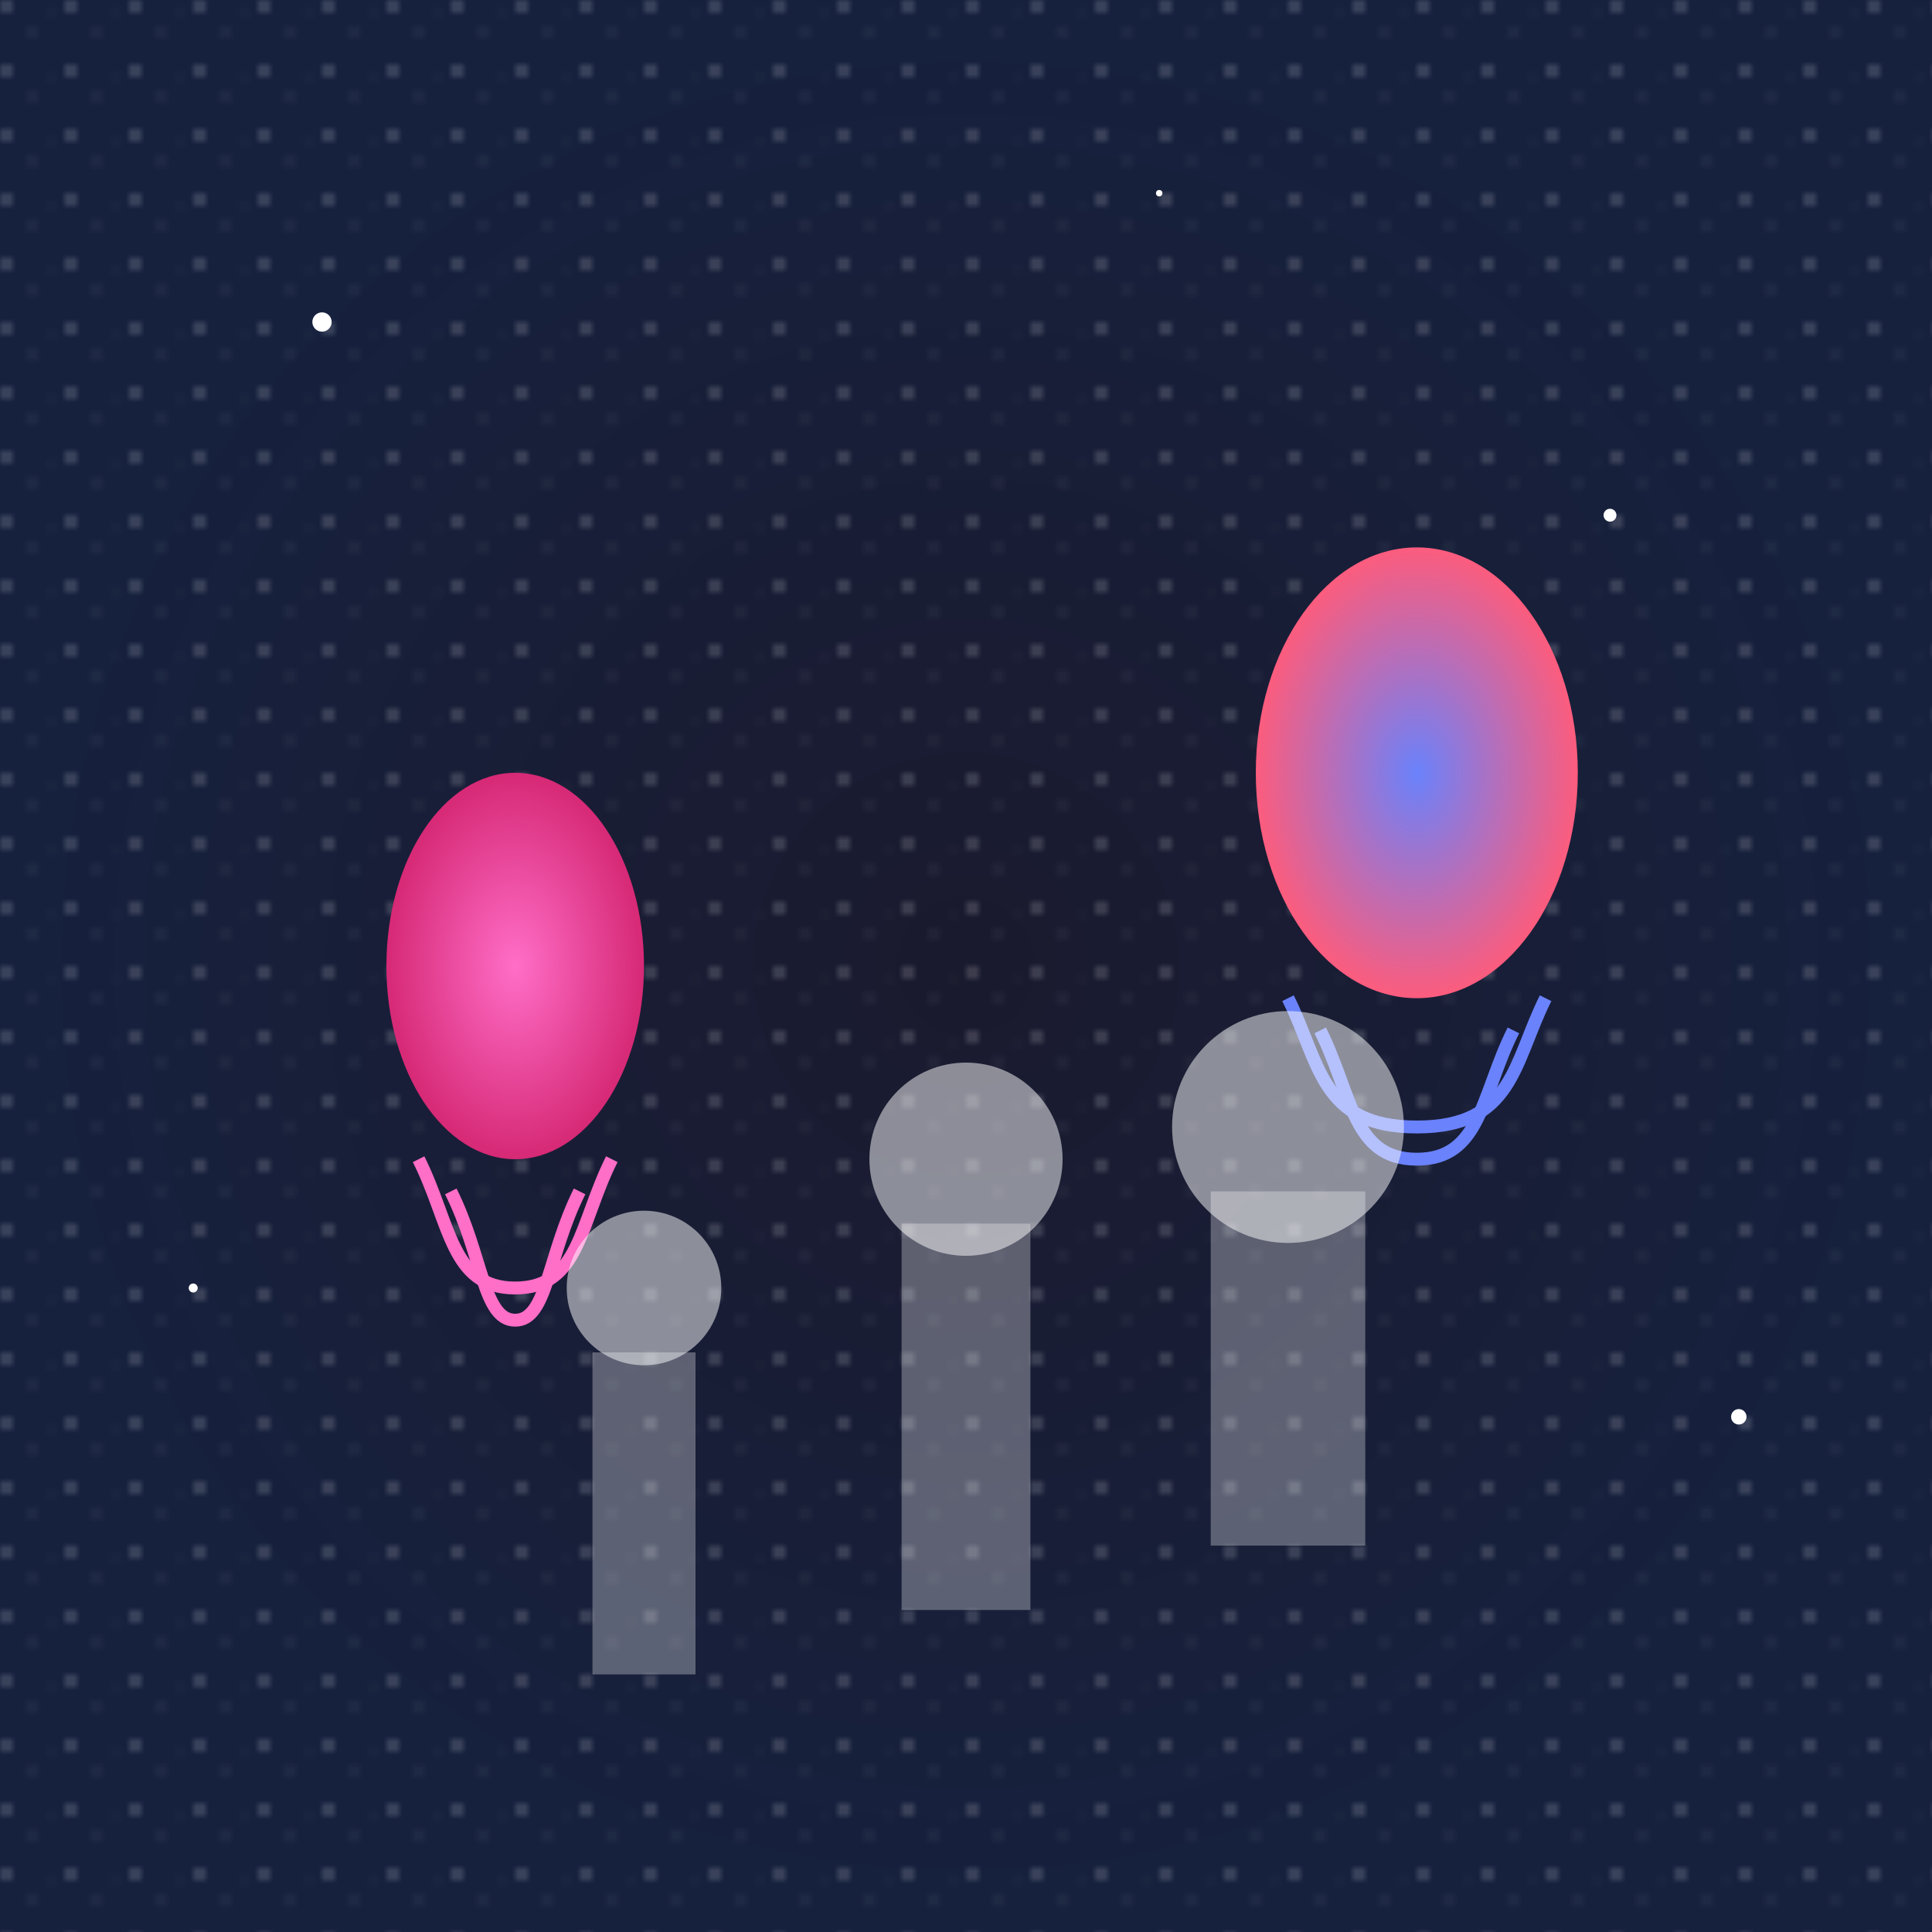
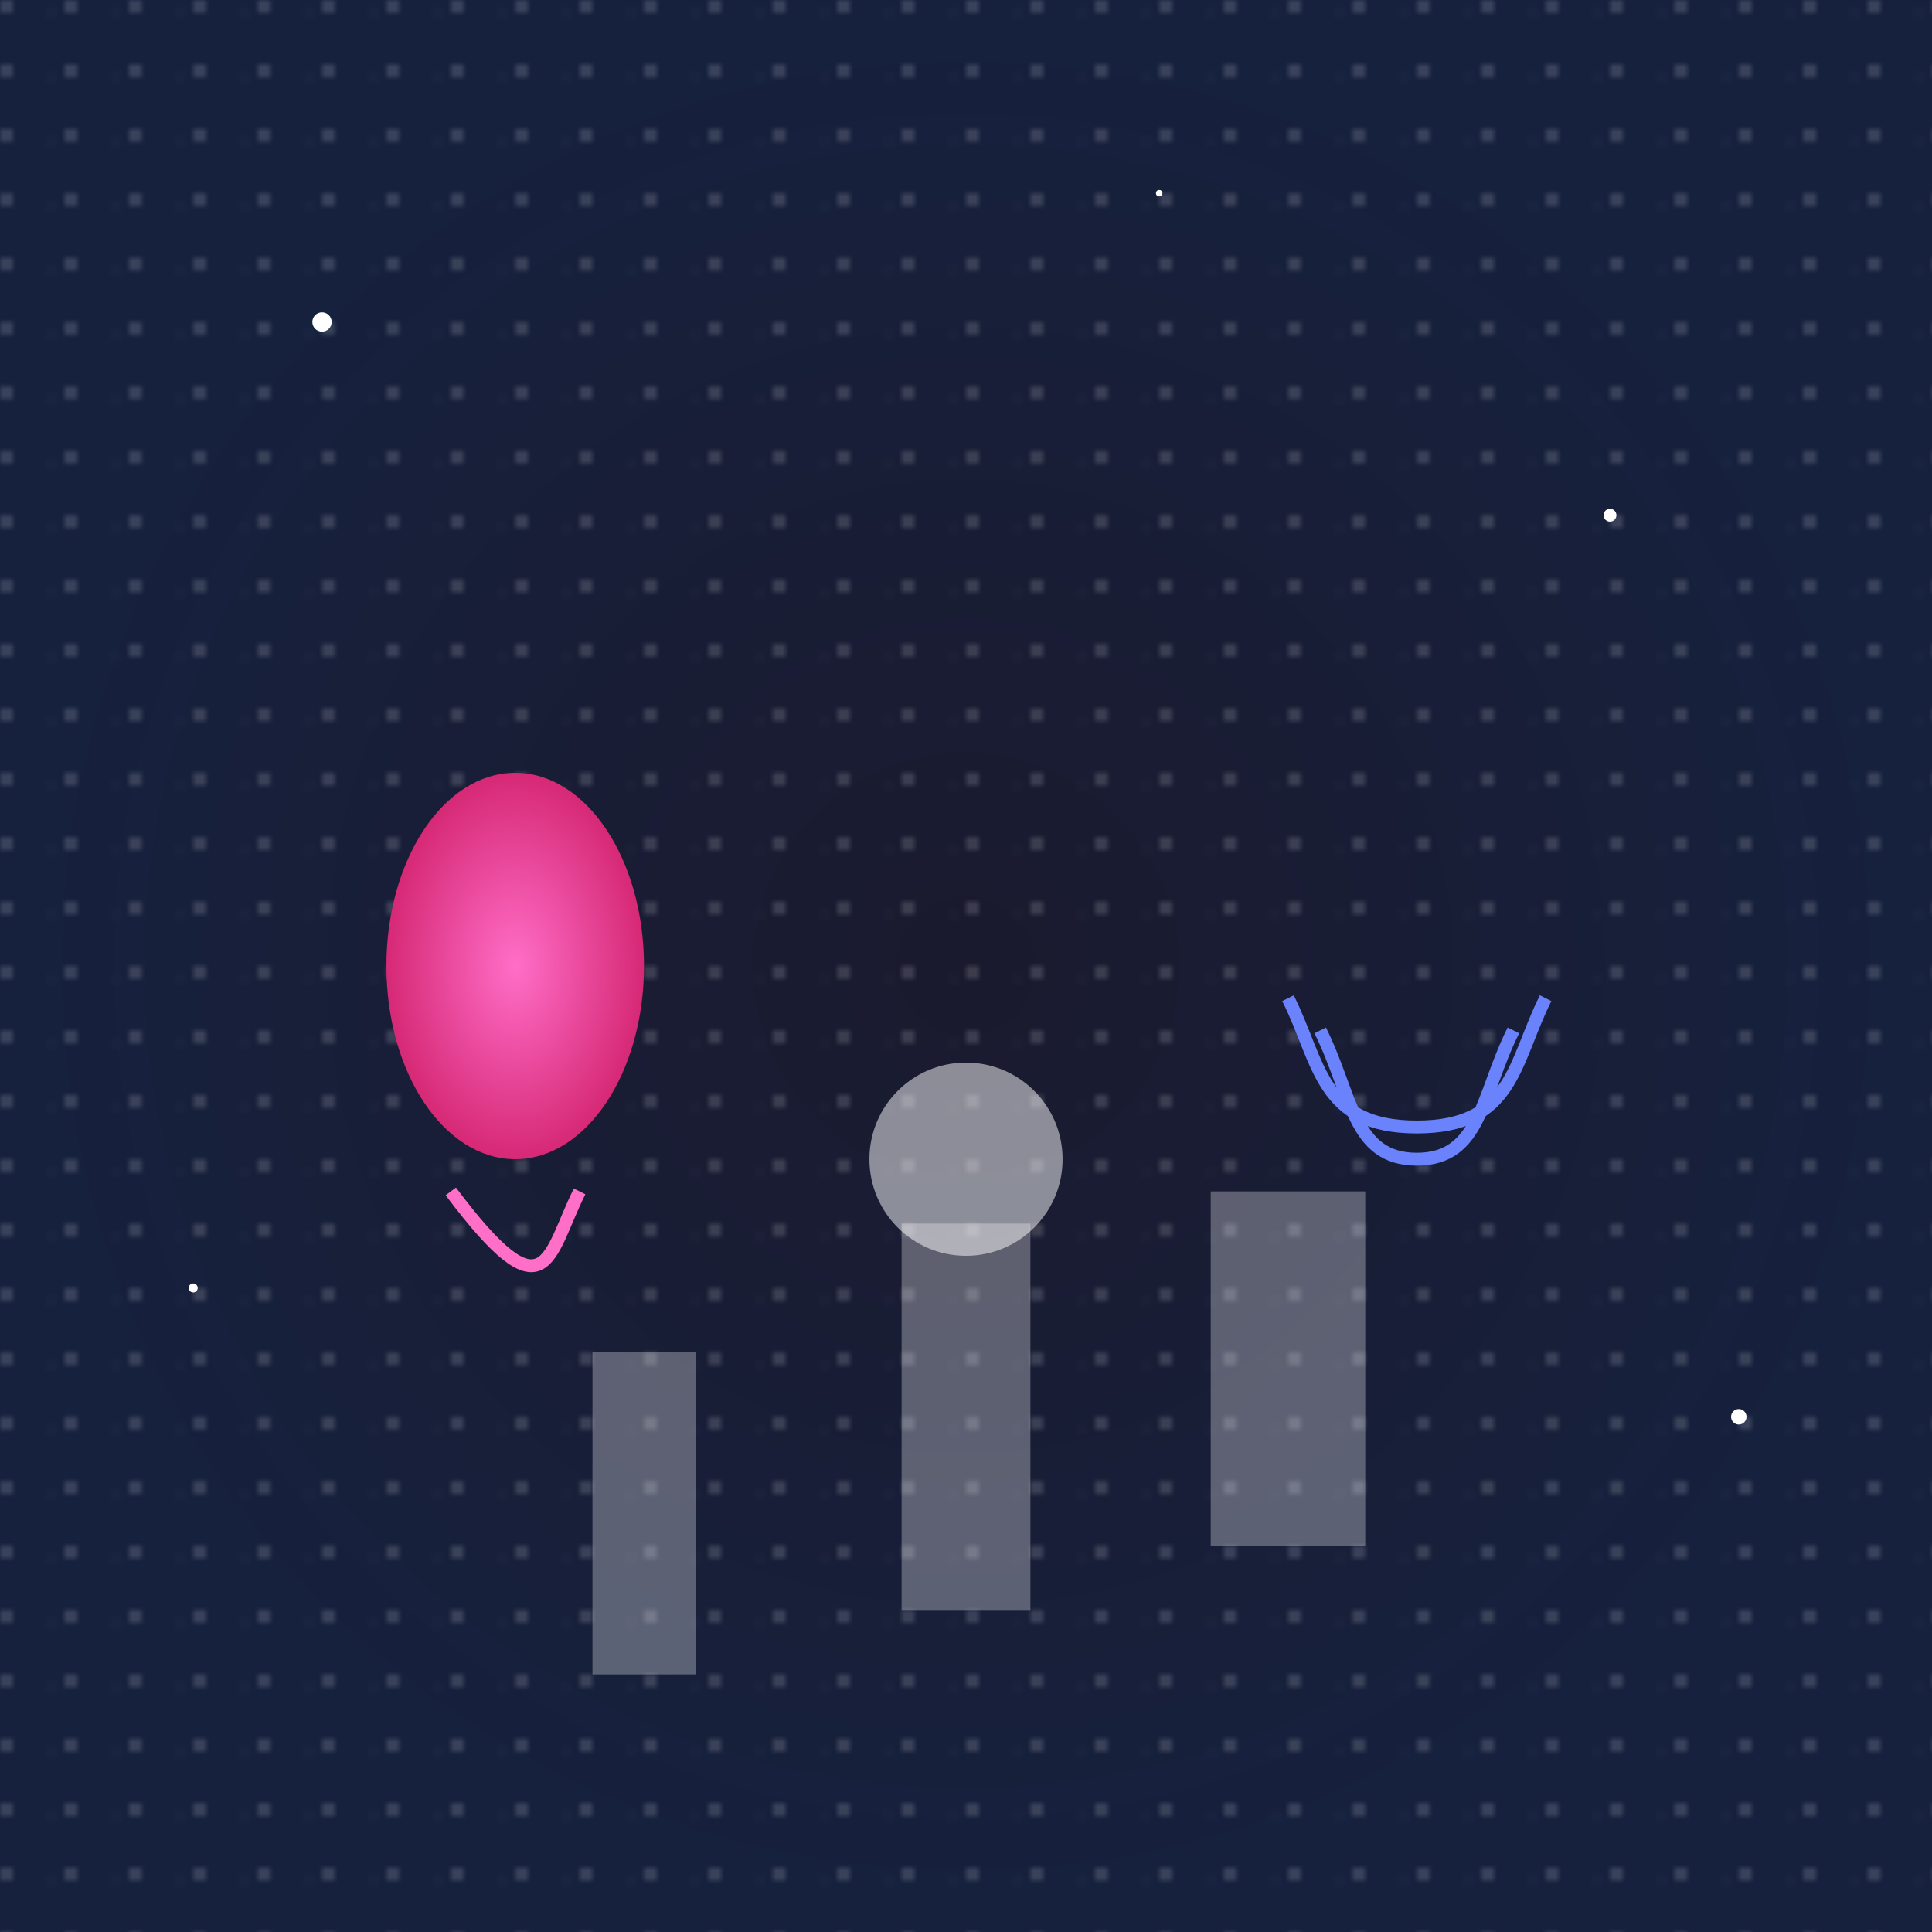
<svg xmlns="http://www.w3.org/2000/svg" viewBox="0 0 300 300">
  <defs>
    <radialGradient id="skyGradient" cx="50%" cy="50%" r="50%" fx="50%" fy="50%">
      <stop offset="0%" stop-color="#1a1a2e" />
      <stop offset="100%" stop-color="#16213e" />
    </radialGradient>
    <radialGradient id="jellyGradient1" cx="50%" cy="50%" r="50%" fx="50%" fy="50%">
      <stop offset="0%" stop-color="#ff6ec7" />
      <stop offset="100%" stop-color="#d62976" />
    </radialGradient>
    <radialGradient id="jellyGradient2" cx="50%" cy="50%" r="50%" fx="50%" fy="50%">
      <stop offset="0%" stop-color="#6a82fb" />
      <stop offset="100%" stop-color="#fc5c7d" />
    </radialGradient>
    <radialGradient id="glowGradient" cx="50%" cy="50%" r="50%" fx="50%" fy="50%">
      <stop offset="0%" stop-color="rgba(255,255,255,0.8)" />
      <stop offset="100%" stop-color="rgba(255,255,255,0)" />
    </radialGradient>
    <pattern id="starPattern" patternUnits="userSpaceOnUse" width="10" height="10">
      <circle cx="1" cy="1" r="1" fill="#ffffff" />
-       <circle cx="5" cy="5" r="0.5" fill="#ffffff" />
      <circle cx="8" cy="2" r="0.3" fill="#ffffff" />
    </pattern>
    <filter id="glow" x="-50%" y="-50%" width="200%" height="200%">
      <feGaussianBlur stdDeviation="4" result="coloredBlur" />
      <feMerge>
        <feMergeNode in="coloredBlur" />
        <feMergeNode in="SourceGraphic" />
      </feMerge>
    </filter>
  </defs>
  <rect width="300" height="300" fill="url(#skyGradient)" />
  <rect width="300" height="300" fill="url(#starPattern)" opacity="0.2" />
  <g transform="translate(80, 150)" filter="url(#glow)">
    <ellipse cx="0" cy="0" rx="20" ry="30" fill="url(#jellyGradient1)" />
-     <path d="M-15,30 C-10,40 -10,50 0,50 C10,50 10,40 15,30" stroke="#ff6ec7" stroke-width="2" fill="none" />
-     <path d="M-10,35 C-5,45 -5,55 0,55 C5,55 5,45 10,35" stroke="#ff6ec7" stroke-width="2" fill="none" />
+     <path d="M-10,35 C5,55 5,45 10,35" stroke="#ff6ec7" stroke-width="2" fill="none" />
  </g>
  <g transform="translate(220, 120)" filter="url(#glow)">
-     <ellipse cx="0" cy="0" rx="25" ry="35" fill="url(#jellyGradient2)" />
    <path d="M-20,35 C-15,45 -15,55 0,55 C15,55 15,45 20,35" stroke="#6a82fb" stroke-width="2" fill="none" />
    <path d="M-15,40 C-10,50 -10,60 0,60 C10,60 10,50 15,40" stroke="#6a82fb" stroke-width="2" fill="none" />
  </g>
  <g>
    <g transform="translate(150, 250)">
      <rect x="-10" y="-60" width="20" height="60" fill="#ffffff" opacity="0.3" />
      <circle cx="0" cy="-70" r="15" fill="#ffffff" opacity="0.5" />
    </g>
    <g transform="translate(100, 260)">
      <rect x="-8" y="-50" width="16" height="50" fill="#ffffff" opacity="0.3" />
-       <circle cx="0" cy="-60" r="12" fill="#ffffff" opacity="0.5" />
    </g>
    <g transform="translate(200, 240)">
      <rect x="-12" y="-55" width="24" height="55" fill="#ffffff" opacity="0.3" />
-       <circle cx="0" cy="-65" r="18" fill="#ffffff" opacity="0.5" />
    </g>
  </g>
  <circle cx="50" cy="50" r="1.5" fill="#ffffff" />
  <circle cx="250" cy="80" r="1" fill="#ffffff" />
  <circle cx="30" cy="200" r="0.7" fill="#ffffff" />
  <circle cx="270" cy="220" r="1.2" fill="#ffffff" />
  <circle cx="180" cy="30" r="0.5" fill="#ffffff" />
</svg>